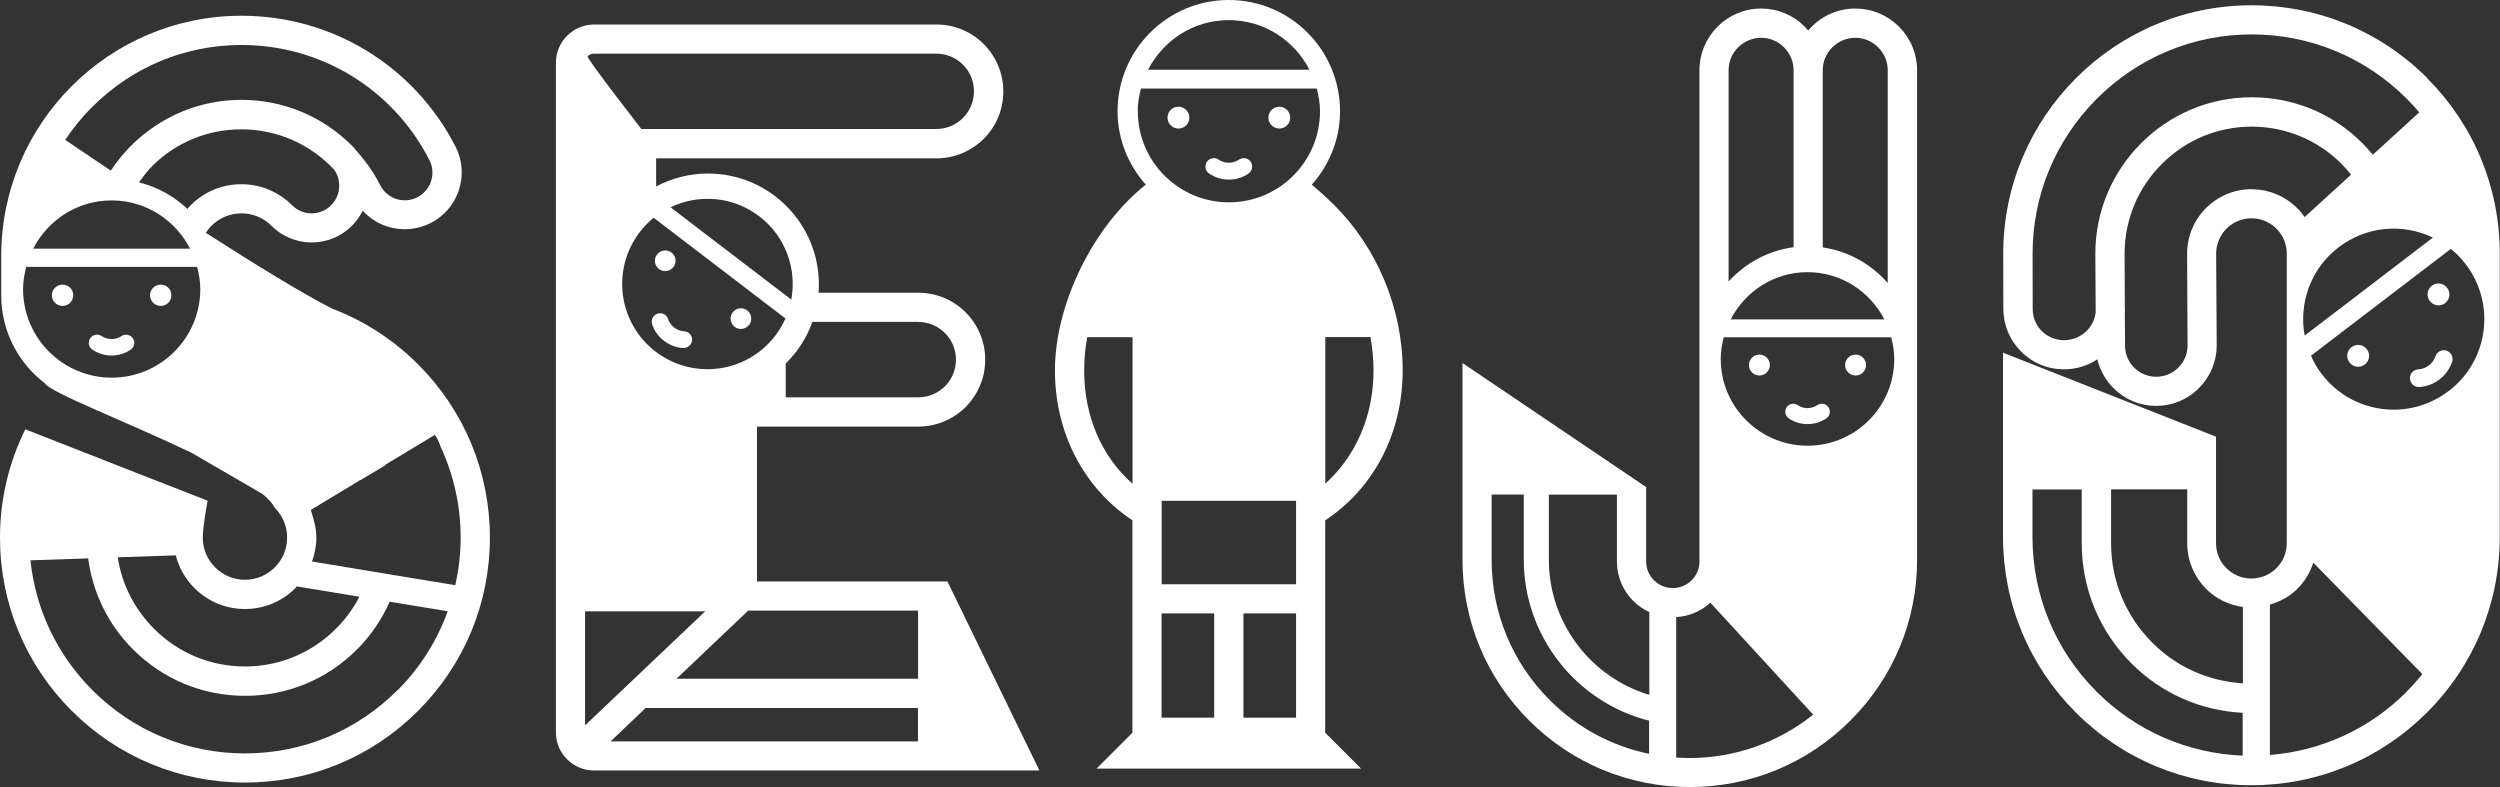
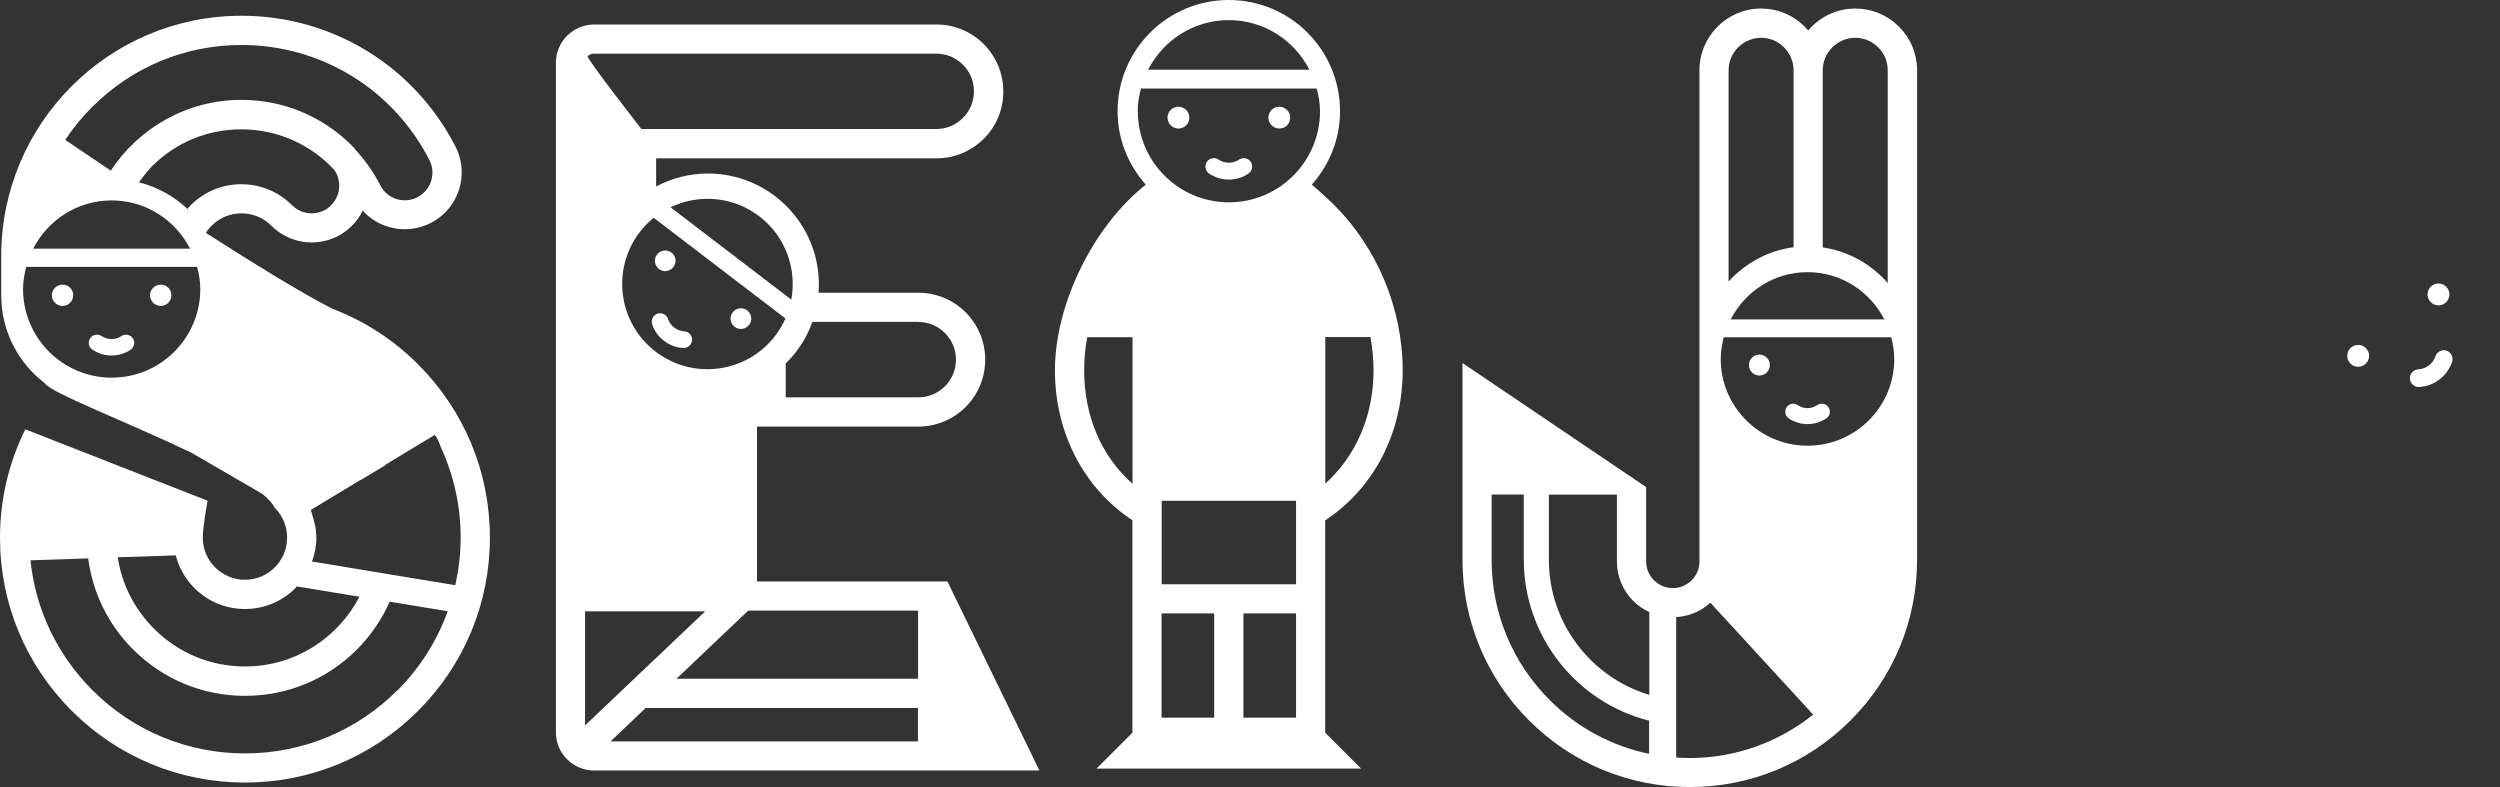
<svg xmlns="http://www.w3.org/2000/svg" id="_レイヤー_2" data-name="レイヤー 2" viewBox="0 0 222.29 70">
  <rect x="0" y="0" width="222.29" height="70" fill="#333333" stroke="none" />
  <defs>
    <style>
      .cls-1 {
        fill: #fff;
      }
    </style>
  </defs>
  <g id="design">
    <g>
      <path class="cls-1" d="M82.93,51.7h-15.62v-13.77h14.34c1.59,0,3.08-.62,4.21-1.74,1.12-1.12,1.74-2.62,1.74-4.21s-.62-3.08-1.74-4.21c-1.12-1.12-2.62-1.74-4.21-1.74h-8.87c.02-.25.03-.49.03-.74,0-2.63-1.03-5.11-2.89-6.97-1.86-1.86-4.34-2.89-6.97-2.89-1.66,0-3.23.42-4.61,1.15v-2.5h24.92c1.59,0,3.08-.62,4.21-1.74s1.74-2.62,1.74-4.21-.62-3.08-1.74-4.21c-1.12-1.12-2.62-1.74-4.21-1.74h-30.43c-1.87,0-3.4,1.52-3.4,3.4v59.54c0,.91.35,1.76,1,2.4s1.49.99,2.4.99h39.59l-8.18-16.81h-1.3ZM81.65,28.63c.89,0,1.74.35,2.37.98.63.63.98,1.47.98,2.37,0,1.85-1.5,3.35-3.35,3.35h-11.79v-3.01s.04-.04.06-.06c1.05-1.04,1.83-2.28,2.31-3.64h9.42ZM67.51,19.23c2.35,1.79,3.35,4.69,2.85,7.41l-10.74-8.21c2.49-1.2,5.55-.99,7.9.81ZM69.84,28.32c-.24.53-.54,1.05-.91,1.53-2.54,3.33-7.3,3.96-10.63,1.42-3.33-2.54-3.96-7.3-1.42-10.63.37-.48.79-.91,1.24-1.28l11.71,8.95ZM52.82,4.77h30.43c.89,0,1.74.35,2.37.98.63.63.98,1.47.98,2.37,0,1.85-1.5,3.35-3.35,3.35h-26.22s-4.93-6.32-4.78-6.47c.15-.15.35-.23.57-.23ZM52.02,64.5v-10.14h10.68l-10.68,10.14ZM81.63,65.92h-27.34l3.12-2.97h24.21v2.97ZM81.63,60.35h-21.48l6.38-6.06h15.1v6.06Z" />
      <path class="cls-1" d="M59.88,23.74c.31-.4.23-.98-.17-1.28-.4-.31-.98-.23-1.29.17-.31.4-.23.98.17,1.29.4.31.98.23,1.28-.17Z" />
      <path class="cls-1" d="M66.61,28.89c.31-.4.23-.98-.17-1.29-.4-.31-.98-.23-1.29.17-.31.4-.23.98.17,1.29.4.31.98.23,1.28-.17Z" />
      <path class="cls-1" d="M57.99,28.84c.2.59.56,1.1,1.06,1.47.49.38,1.08.6,1.7.63.41.02.76-.29.79-.7.02-.41-.29-.76-.7-.78-.32-.02-.63-.13-.89-.33-.26-.2-.45-.46-.55-.77-.13-.39-.55-.6-.94-.47-.39.13-.6.55-.47.94Z" />
      <path class="cls-1" d="M117.83,53.24v-6.97c4.33-2.86,6.89-7.76,6.89-13.33s-2.32-10.93-6.04-14.66c-.5-.5-1.41-1.34-2.04-1.86,1.55-1.75,2.51-4.02,2.51-6.53,0-5.46-4.43-9.89-9.89-9.89s-9.89,4.43-9.89,9.89c0,2.52.97,4.79,2.51,6.53-4.61,3.63-8.08,10.55-8.08,16.52,0,5.54,2.57,10.47,6.89,13.32v18.89l-3.19,3.19h23.52l-3.19-3.19v-11.91ZM117.83,29.97h4.03c.17.99.27,1.99.27,2.97,0,4.02-1.57,7.62-4.29,10.06v-13.02ZM100.69,43.01c-2.75-2.44-4.29-6-4.29-10.06,0-.98.09-1.98.27-2.97h4.03v13.03ZM109.26,1.79c3.14,0,5.83,1.8,7.17,4.41h-14.35c1.35-2.61,4.04-4.41,7.17-4.41ZM101.16,9.89c0-.7.12-1.37.29-2.02h15.63c.17.65.29,1.32.29,2.02,0,4.47-3.63,8.1-8.1,8.1s-8.1-3.63-8.1-8.1ZM107.96,63.81h-4.68v-9.27h4.68v9.27ZM115.24,63.81h-4.68v-9.27h4.68v9.27ZM115.24,51.95h-11.95v-7.42h11.95v7.42Z" />
      <path class="cls-1" d="M104.78,11.43c.54,0,.97-.43.97-.97s-.43-.97-.97-.97-.97.44-.97.97.44.97.97.97Z" />
      <path class="cls-1" d="M113.75,11.43c.54,0,.97-.43.97-.97s-.44-.97-.97-.97-.97.44-.97.97.44.97.97.97Z" />
      <path class="cls-1" d="M109.26,15.97c.63,0,1.23-.18,1.75-.54.34-.23.43-.7.2-1.04-.23-.34-.7-.43-1.04-.2-.27.18-.58.28-.91.28s-.64-.1-.91-.28c-.34-.23-.81-.14-1.04.2-.23.34-.14.81.2,1.04.52.35,1.12.54,1.75.54Z" />
      <path class="cls-1" d="M29.53,27.44c-2.68-1.36-6.99-4.02-11.23-6.74.14-.22.31-.43.5-.62.71-.71,1.66-1.11,2.67-1.11s1.96.39,2.67,1.11c1.97,1.97,5.18,1.97,7.15,0,.4-.4.72-.85.96-1.35.59.65,1.33,1.14,2.19,1.41,1.28.41,2.65.3,3.86-.31,1.2-.62,2.09-1.66,2.51-2.95.41-1.28.31-2.65-.31-3.85C36.82,5.86,29.53,1.4,21.47,1.4,9.69,1.4.11,10.98.11,22.76v3.51c0,3.18,1.52,6.01,3.87,7.8h0c.49.85,7.39,3.47,13.07,6.2l6.3,3.66c.52.43.89.84,1.08,1.22.71.71,1.1,1.65,1.1,2.65,0,2.07-1.68,3.75-3.75,3.75-1,0-1.94-.39-2.65-1.1s-1.1-1.65-1.1-2.65.43-3.28.43-3.28l-1.66-.65-5.19-2.03-2.14-.84-4.8-1.88-2.42-.95c-1.44,2.91-2.25,6.18-2.25,9.63,0,5.82,2.26,11.29,6.38,15.4,4.11,4.11,9.58,6.38,15.4,6.38s11.29-2.27,15.4-6.38c4.11-4.11,6.38-9.58,6.38-15.4s-2.27-11.28-6.38-15.4c-2.21-2.21-4.81-3.88-7.65-4.96ZM29.45,18.25c-.96.96-2.52.96-3.48,0-1.2-1.2-2.8-1.87-4.51-1.87s-3.3.66-4.51,1.87c-.1.1-.19.22-.28.33-1.19-1.13-2.67-1.95-4.31-2.37.35-.49.71-.97,1.14-1.41,2.12-2.13,4.95-3.3,7.96-3.3,3.19,0,6.16,1.33,8.26,3.6.29.41.44.9.44,1.41,0,.66-.25,1.27-.72,1.74ZM8.21,9.5c3.55-3.55,8.26-5.5,13.26-5.5,7.08,0,13.48,3.92,16.71,10.23.3.58.35,1.25.15,1.88-.2.62-.64,1.13-1.22,1.43-1.21.62-2.69.14-3.3-1.07-.56-1.1-1.26-2.1-2.05-2.98-.14-.19-.3-.37-.47-.54-2.62-2.62-6.11-4.07-9.82-4.07-4.86,0-9.13,2.51-11.62,6.29-1.94-1.3-3.42-2.3-4.05-2.73.69-1.05,1.5-2.03,2.4-2.94ZM9.93,17.82c3.05,0,5.67,1.76,6.97,4.29H2.95c1.31-2.54,3.92-4.29,6.98-4.29ZM9.93,33.58c-4.35,0-7.88-3.53-7.88-7.88,0-.68.12-1.33.28-1.97h15.2c.16.63.28,1.28.28,1.97,0,4.35-3.53,7.88-7.88,7.88ZM15.63,49.39c.28,1.09.85,2.09,1.66,2.9,1.2,1.2,2.79,1.86,4.49,1.86s3.29-.66,4.49-1.86c.05-.05.08-.1.12-.15l5.57.92c-1.91,3.68-5.75,6.2-10.17,6.2-3.06,0-5.94-1.19-8.1-3.36-1.74-1.75-2.86-3.95-3.22-6.35l5.18-.17ZM35.34,61.37c-3.62,3.62-8.44,5.62-13.56,5.62s-9.94-2-13.56-5.62c-3.14-3.14-5.06-7.19-5.51-11.55l5.13-.17c.4,3.06,1.78,5.89,4,8.1,2.66,2.66,6.19,4.12,9.95,4.12s7.29-1.46,9.95-4.12c1.24-1.24,2.22-2.69,2.91-4.25l5.16.85c-.94,2.6-2.44,5-4.45,7.02ZM39.15,39.66c1.18,2.52,1.81,5.28,1.81,8.15,0,1.44-.17,2.85-.48,4.22l-.25-.04-4.8-.79-2.59-.43-5.01-.83h-.09c.24-.69.39-1.4.39-2.13,0-.12-.01-.25-.02-.37,0-.06,0-.12-.01-.18-.02-.16-.04-.31-.07-.47-.06-.31-.17-.69-.39-1.45l4.4-2.66s0,.02,0,.02l2.02-1.21.22-.14s0-.02-.01-.03l4.39-2.65c.24.31.37.62.49.97Z" />
      <path class="cls-1" d="M5.56,25.31c-.52,0-.95.42-.95.94s.42.95.95.95.95-.42.95-.95-.42-.94-.95-.94Z" />
      <path class="cls-1" d="M14.29,25.31c-.52,0-.95.42-.95.94s.42.95.95.95.95-.42.95-.95-.42-.94-.95-.94Z" />
      <path class="cls-1" d="M10.81,29.88c-.26.18-.57.27-.89.27s-.62-.1-.89-.27c-.33-.22-.79-.14-1.01.2-.23.33-.14.79.2,1.01.5.34,1.09.52,1.7.52s1.2-.18,1.7-.52c.33-.23.42-.68.19-1.01-.22-.33-.68-.42-1.01-.2Z" />
      <path class="cls-1" d="M164.96.76c-1.68,0-3.18.76-4.18,1.95-.1-.11-.2-.23-.31-.34-1.04-1.04-2.41-1.61-3.88-1.61-3.02,0-5.48,2.46-5.48,5.49v43.67c0,1.31-1.06,2.37-2.37,2.37-.63,0-1.23-.25-1.68-.7-.45-.45-.69-1.04-.69-1.68v-6.6l-16.33-11.03v17.49c0,5.4,2.1,10.47,5.92,14.29,3.82,3.82,8.89,5.92,14.29,5.92s10.47-2.1,14.29-5.92c3.82-3.82,5.92-8.89,5.92-14.29V6.25c0-1.47-.57-2.84-1.61-3.88-1.04-1.04-2.41-1.61-3.88-1.61ZM146.64,67.03c-3.33-.69-6.39-2.32-8.85-4.79-3.33-3.33-5.16-7.75-5.16-12.46v-5.81h2.86v5.81c0,6.76,4.65,12.66,11.14,14.3v2.94ZM146.64,61.78c-5.23-1.57-8.92-6.44-8.92-11.99v-5.81h6.05v5.95c0,1.33.52,2.57,1.46,3.51.42.42.9.74,1.42.98v7.36ZM162.07,6.25c0-.77.3-1.5.85-2.04.55-.54,1.27-.85,2.04-.85s1.5.3,2.04.85c.55.55.85,1.27.85,2.04v18.91c-1.48-1.68-3.5-2.83-5.78-3.16V6.25ZM160.72,24.2c2.99,0,5.55,1.72,6.83,4.2h-13.66c1.28-2.49,3.84-4.2,6.83-4.2ZM153.7,6.25c0-.77.3-1.5.85-2.04.55-.54,1.27-.85,2.04-.85s1.5.3,2.04.85c.54.55.85,1.27.85,2.04v15.73c-2.26.3-4.28,1.41-5.78,3.05V6.25ZM150.24,67.4c-.4,0-.8-.02-1.2-.04v-12.49c1.14-.07,2.2-.51,3.04-1.28l9.14,9.95c-3.01,2.41-6.84,3.86-10.99,3.86ZM160.72,39.63c-4.26,0-7.72-3.46-7.72-7.71,0-.67.11-1.31.27-1.93h14.89c.16.62.27,1.26.27,1.93,0,4.26-3.45,7.71-7.71,7.71Z" />
      <circle class="cls-1" cx="156.44" cy="32.46" r=".93" />
-       <circle class="cls-1" cx="164.99" cy="32.46" r=".93" />
      <path class="cls-1" d="M161.59,36.02c-.26.17-.56.27-.87.27s-.61-.09-.87-.27c-.33-.22-.77-.14-.99.19-.22.33-.13.77.19.99.49.33,1.07.51,1.67.51s1.18-.18,1.67-.51c.33-.22.41-.66.19-.99-.22-.33-.66-.41-.99-.19Z" />
-       <path class="cls-1" d="M215.82,6.94c-4.17-4.17-9.72-6.47-15.62-6.47-12.18,0-22.08,9.91-22.08,22.08,0,0,.01,4.91.01,4.91,0,1.43.56,2.78,1.58,3.8,1.01,1.02,2.37,1.58,3.8,1.58,1.07,0,2.1-.31,2.98-.89.23.96.71,1.84,1.43,2.56,1.02,1.02,2.37,1.58,3.8,1.58s2.79-.56,3.8-1.58c1.02-1.02,1.58-2.37,1.58-3.8,0,0-.05-8.16-.05-8.16,0-.83.33-1.62.92-2.22.59-.59,1.38-.92,2.22-.92s1.63.33,2.22.92c.59.59.92,1.38.92,2.22v25.75c0,1.73-1.41,3.14-3.15,3.14-.84,0-1.63-.33-2.22-.92-.6-.59-.92-1.38-.92-2.22v-9.47l-18.94-7.47v16.37c0,5.9,2.3,11.44,6.47,15.62,4.17,4.17,9.71,6.47,15.61,6.47s11.44-2.3,15.62-6.47c4.17-4.17,6.47-9.72,6.47-15.62v-25.17c0-5.9-2.3-11.44-6.47-15.62ZM199.42,67.19c-4.91-.2-9.49-2.19-12.99-5.68-3.68-3.68-5.71-8.57-5.71-13.78v-4.21h4.38v4.79c0,4.03,1.57,7.82,4.42,10.68,2.66,2.66,6.15,4.2,9.89,4.39v3.81ZM199.42,60.76c-3.04-.19-5.88-1.44-8.05-3.62-2.36-2.36-3.66-5.5-3.66-8.84v-4.79h6.77v4.79c0,1.53.6,2.97,1.68,4.06.9.9,2.04,1.44,3.27,1.61v6.79ZM216.33,21.12l-11.41,8.72c-.53-2.89.54-5.96,3.03-7.86,2.49-1.9,5.74-2.13,8.38-.85ZM186.31,22.56s.02,2.86.03,5.2c-.15,1.4-1.36,2.49-2.82,2.49-.74,0-1.44-.29-1.97-.81-.53-.53-.81-1.22-.81-1.97,0,0-.01-4.92-.01-4.92,0-5.19,2.03-10.08,5.71-13.77,3.69-3.69,8.58-5.72,13.77-5.72s10.1,2.03,13.78,5.71c.39.39.77.8,1.12,1.22l-4.13,3.77c-.29-.36-.61-.71-.94-1.04-2.62-2.63-6.11-4.07-9.83-4.07-7.66,0-13.9,6.24-13.9,13.9ZM200.21,16.82c-1.53,0-2.97.6-4.06,1.68-1.08,1.08-1.68,2.53-1.68,4.06,0,0,.04,8.16.04,8.16,0,1.53-1.25,2.78-2.78,2.78-.74,0-1.44-.29-1.97-.81-.53-.53-.81-1.22-.81-1.97,0,0,0-1.31-.02-2.87,0-.12.02-.25.02-.37h-.02c-.01-2.28-.02-4.92-.02-4.92,0-3.01,1.18-5.85,3.31-7.98,2.14-2.14,4.98-3.32,7.99-3.32s5.86,1.18,7.99,3.31c.31.31.59.63.85.96l-4.13,3.77c-.19-.28-.41-.55-.66-.79-1.08-1.08-2.53-1.68-4.06-1.68ZM213.99,61.51c-3.29,3.3-7.57,5.25-12.16,5.62v-13.37c.91-.27,1.75-.71,2.44-1.4.66-.66,1.14-1.46,1.42-2.33l5.92,6.05,3.78,3.86c-.44.54-.9,1.06-1.4,1.55ZM217.72,34.77c-3.53,2.7-8.58,2.03-11.28-1.51-.39-.51-.71-1.06-.96-1.63l12.44-9.5c.48.39.93.84,1.32,1.36,2.7,3.53,2.03,8.58-1.51,11.28Z" />
      <path class="cls-1" d="M217.41,26.95c.43-.33.51-.94.18-1.36-.33-.43-.94-.51-1.36-.18-.43.33-.51.94-.18,1.36.33.43.94.51,1.37.18Z" />
      <path class="cls-1" d="M209.09,30.86c-.43.33-.51.94-.18,1.37.33.43.94.51,1.36.18.43-.33.51-.94.18-1.36-.33-.43-.94-.51-1.36-.18Z" />
      <path class="cls-1" d="M217.55,31.18c-.41-.14-.86.08-1,.5-.11.32-.31.61-.59.81-.27.21-.6.33-.94.35-.44.03-.77.4-.74.83.03.43.4.77.83.74.66-.04,1.28-.27,1.8-.67.52-.4.91-.94,1.12-1.56.14-.41-.08-.86-.5-1Z" />
    </g>
  </g>
</svg>